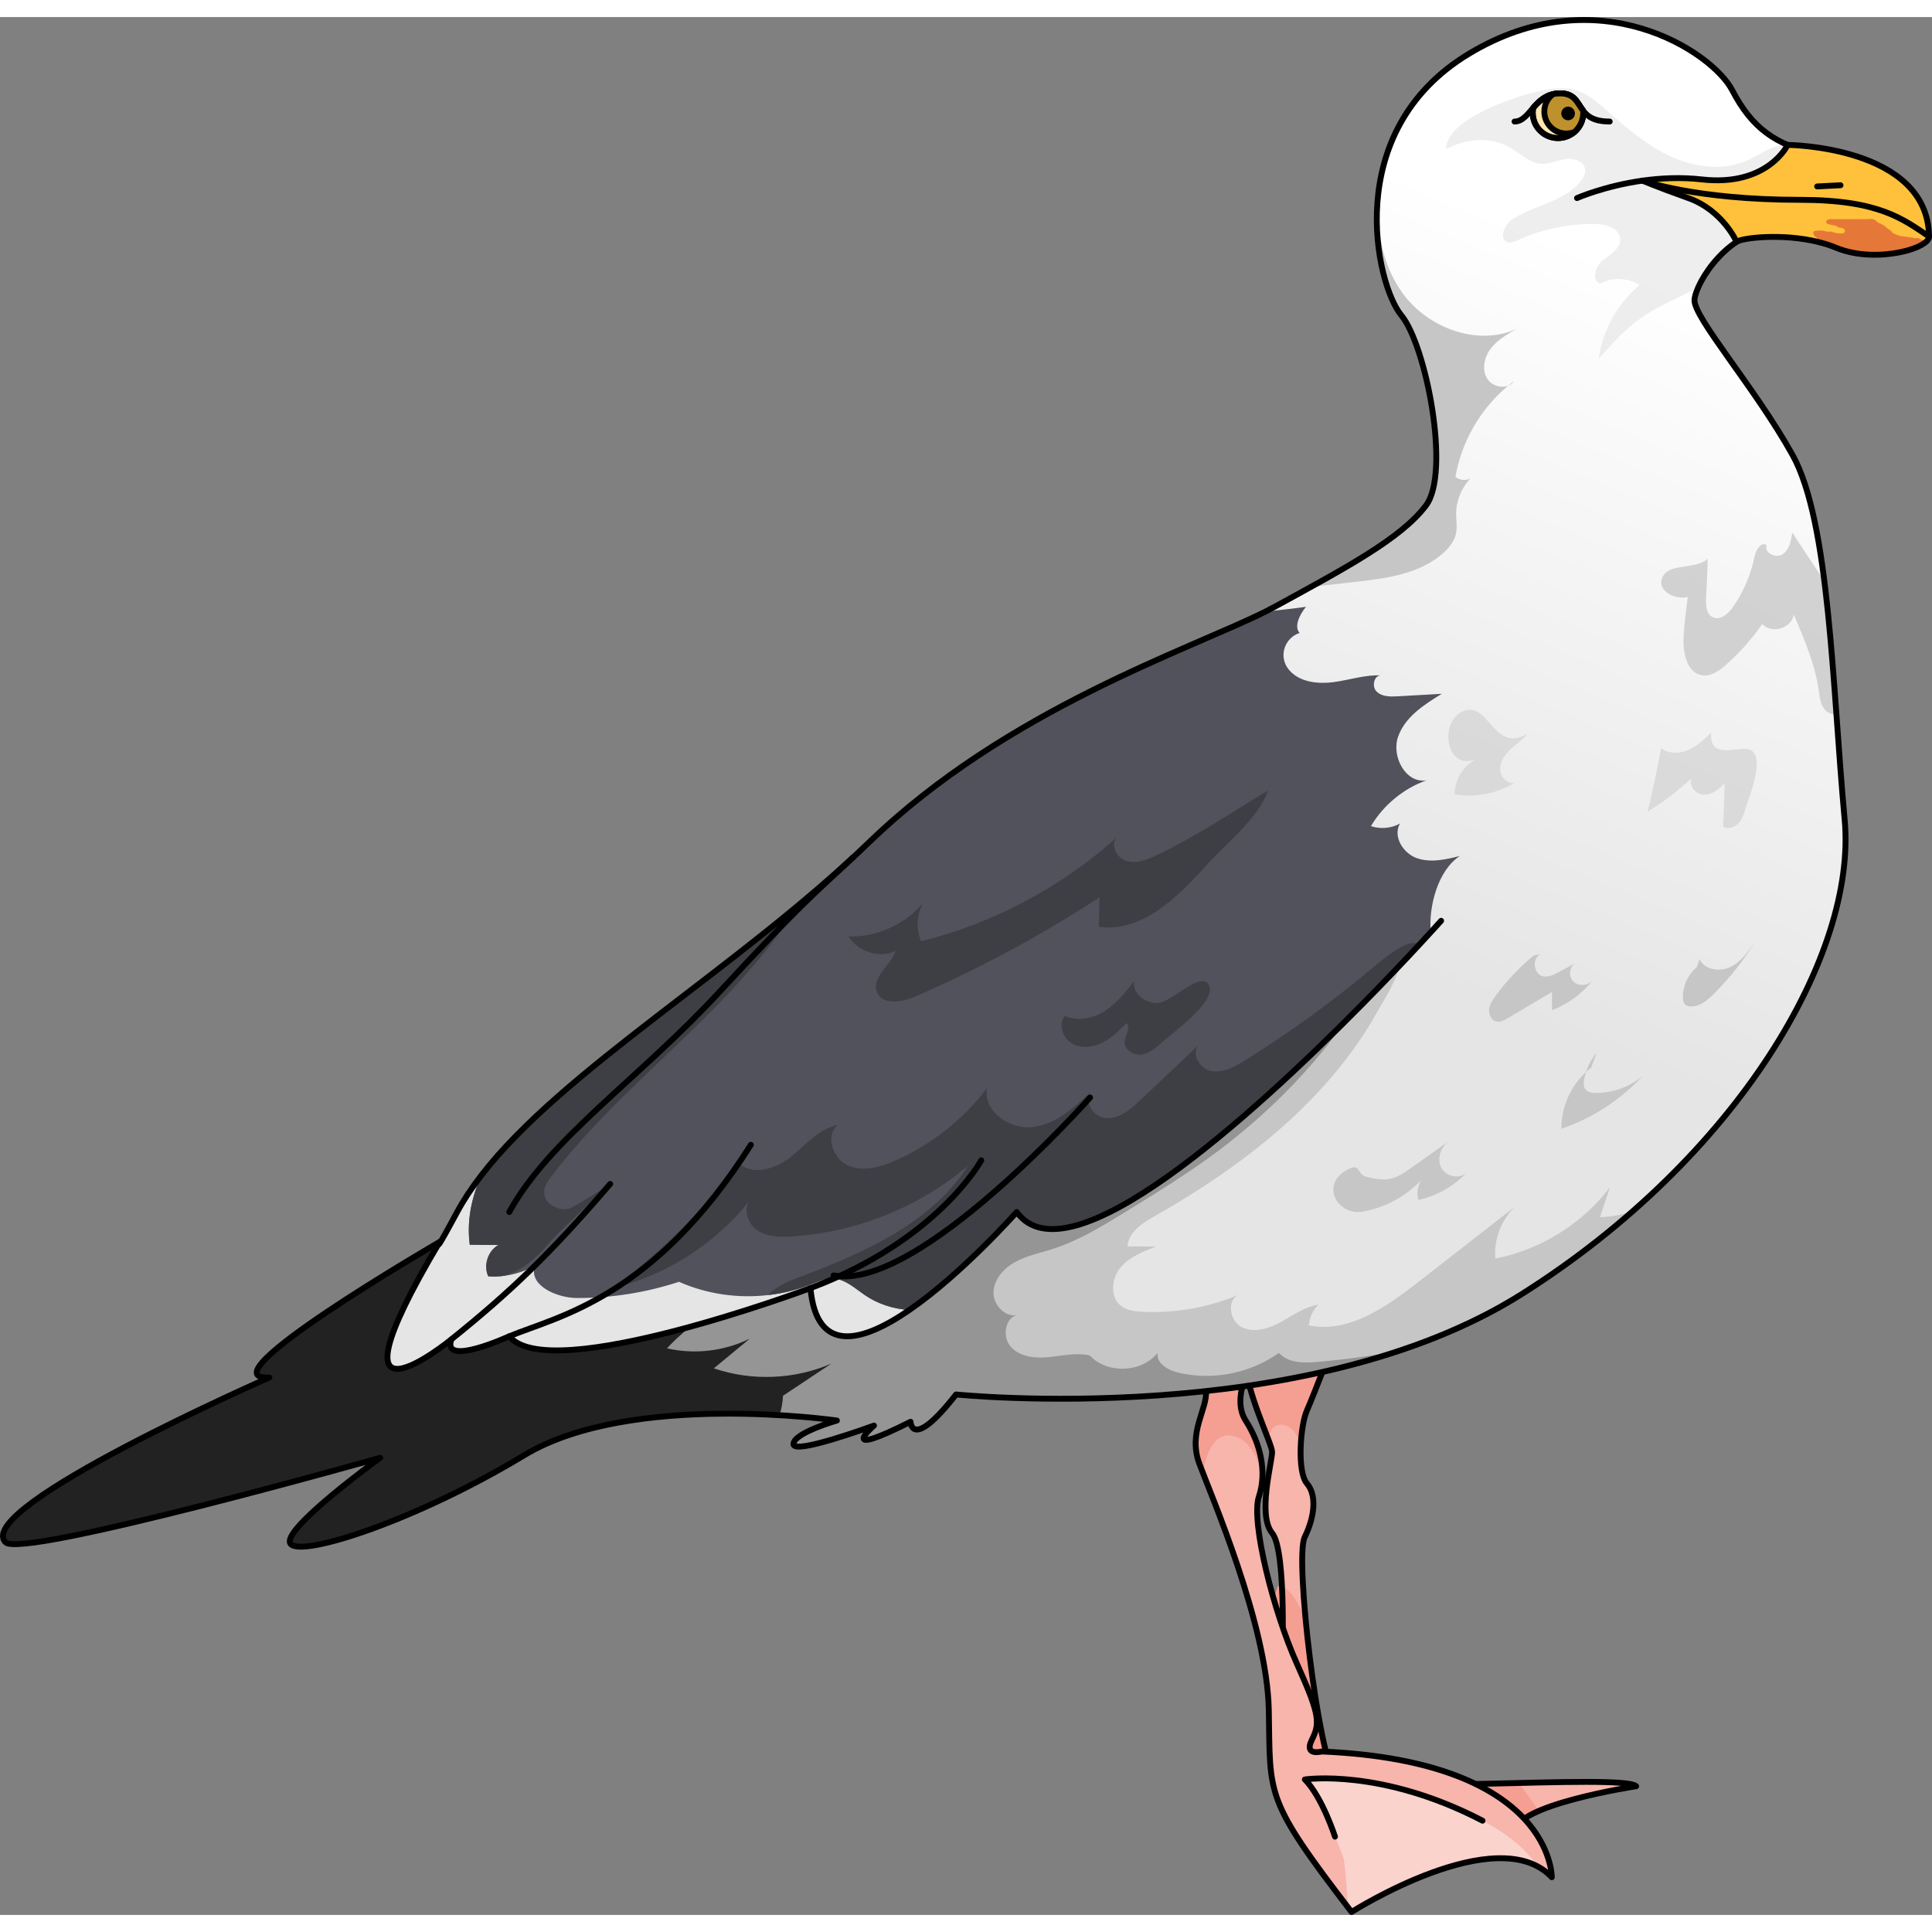
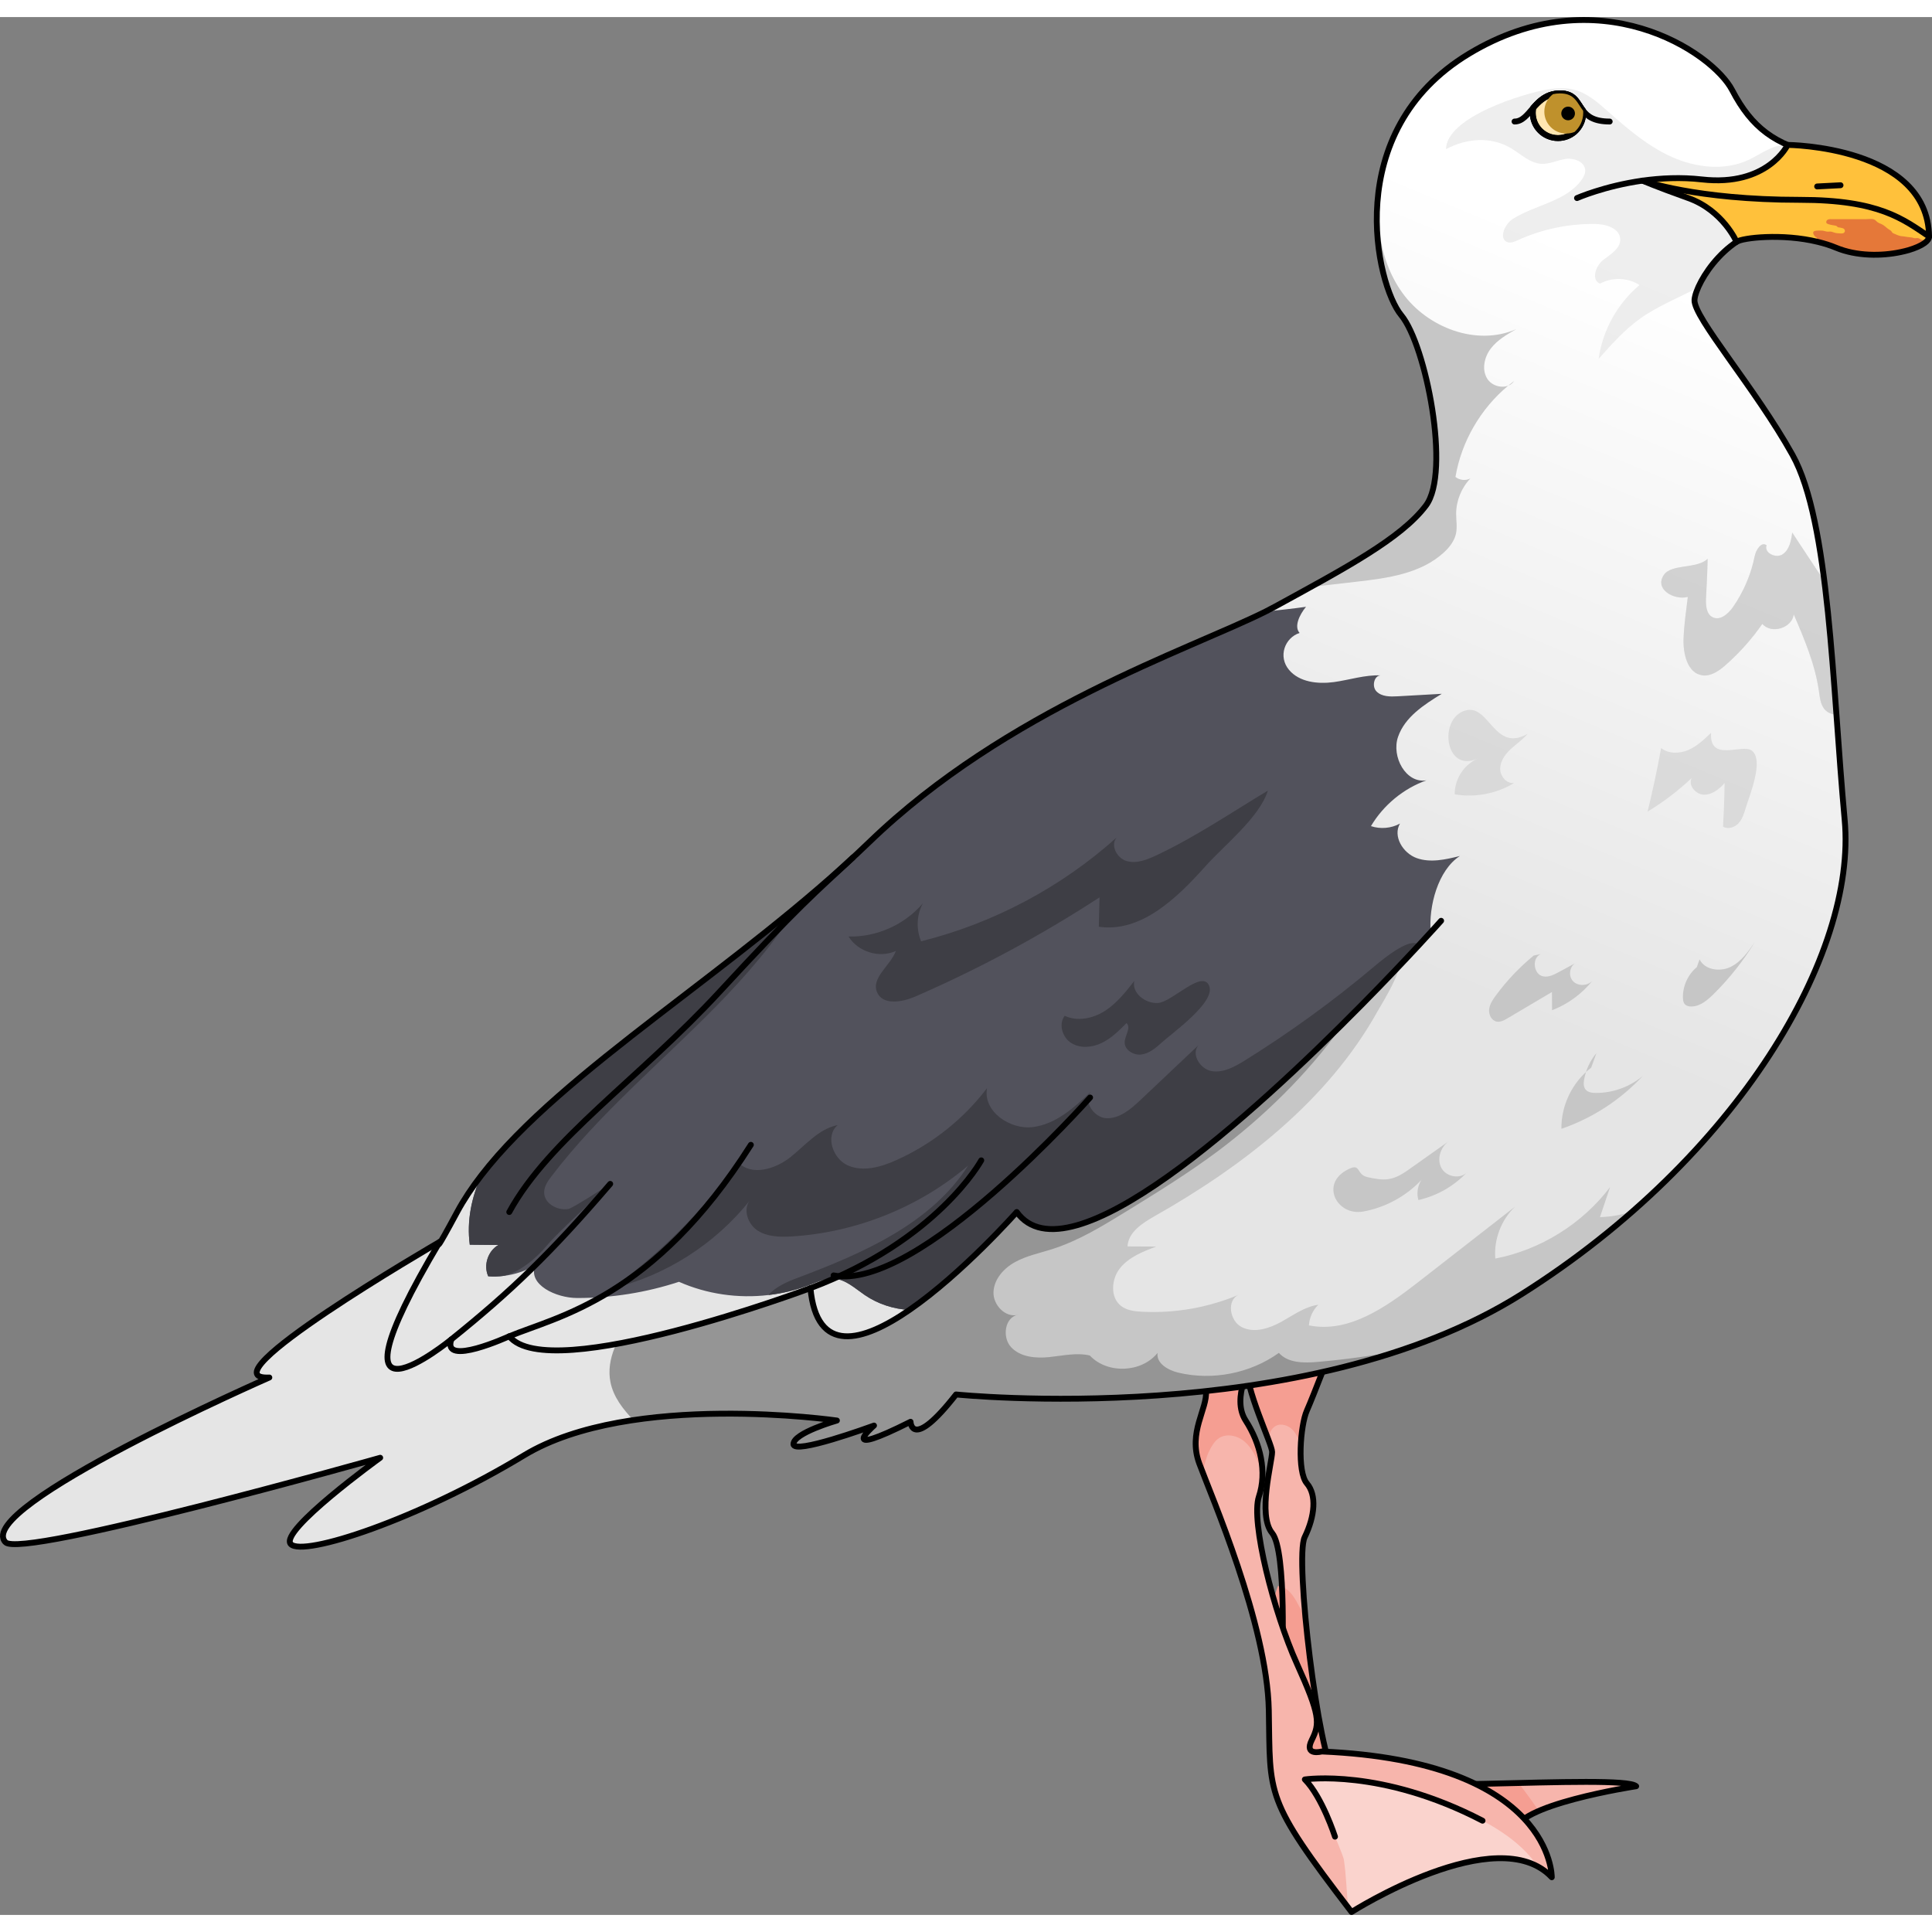
<svg xmlns="http://www.w3.org/2000/svg" version="1.1" id="Camada_1" width="800px" height="800px" viewBox="0 0 329.167 323.351" enable-background="new 0 0 329.167 323.351" xml:space="preserve">
  <rect x="0" y="0" width="329.167" height="323.351" fill="#808080" stroke="none" />
  <g>
    <g>
      <path fill="#F7B5AC" d="M278.765,301.424c0,0-10.608,1.621-16.599,4.217c-0.963,0.411-1.809,0.858-2.467,1.327    c-1.046,0.728-1.633,1.515-1.515,2.349l-11.818-1.985l-23.424-3.935l-0.071-0.352l-4.44-22.202c0,0,0.129-2.796,0.141-6.426    c0-2.162-0.024-4.617-0.141-6.966c-0.2-4.147-0.681-7.953-1.692-9.163c-2.537-3.054,0-12.123,0-13.815    c0-0.317-0.247-1.046-0.611-2.032c-1.057-2.819-3.148-7.765-3.7-11.348c-0.059-0.423-0.106-0.822-0.118-1.198    c-0.012-0.247-0.012-0.482,0-0.705c0.047-1.046,0.364-1.833,1.045-2.197c3.665-1.974,14.097-1.692,14.097-1.692    s-3.665,9.586-4.793,12.123c-0.54,1.198-0.952,3.618-1.045,6.038c-0.106,2.667,0.153,5.333,1.045,6.367    c1.692,1.973,1.374,5.568-0.376,9.163c-0.646,1.339-0.493,6.837,0.106,13.404c0.728,8.023,2.126,17.644,3.524,23.142    c0.517,2.103,1.045,3.606,1.539,4.194c1.339,1.609,12.44,1.562,23.976,1.316c2.444-0.059,4.91-0.117,7.295-0.176    C268.885,300.625,277.801,300.461,278.765,301.424z" />
      <path fill="#F59E92" d="M227.452,225.302c0,0-3.665,9.586-4.793,12.123c-0.54,1.198-0.952,3.618-1.045,6.038    c-0.317-0.987-0.658-1.985-1.363-2.737c-0.728-0.775-1.95-1.198-2.89-0.693c-0.846,0.458-1.116,1.374-1.234,2.408    c-1.057-2.819-3.148-7.765-3.7-11.348c-0.059-0.423-0.106-0.822-0.118-1.198c-0.012-0.247-0.012-0.482,0-0.705    c0.047-1.046,0.364-1.833,1.045-2.197C217.021,225.02,227.452,225.302,227.452,225.302z" />
      <path fill="#F59E92" d="M262.166,305.641c-0.963,0.411-1.809,0.858-2.467,1.327c-1.046,0.728-1.633,1.515-1.515,2.349    l-11.818-1.985c-1.104-0.564-2.197-1.163-3.278-1.786c-4.628-2.655-9.832-5.874-14.919-4.253c-1.774,0.564-3.559,1.703-5.298,1.75    c-0.493,0.012-0.987-0.059-1.48-0.259c-2.807-1.139-2.62-5.075-2.49-8.105c0.329-8.399-3.654-17.081-1.856-25.069    c0.165-0.775,0.388-1.539,0.681-2.291c0.247,0.012,0.482,0.059,0.705,0.129c1.398,0.47,2.291,2.114,3.007,3.501    c0.258,0.493,0.576,0.998,0.952,1.445c0.728,8.023,2.126,17.644,3.524,23.142c11.7,0.576,19.853,2.749,25.515,5.509    c2.444-0.059,4.91-0.117,7.295-0.176C259.922,302.434,261.085,304.009,262.166,305.641z" />
      <path fill="none" stroke="#000000" stroke-linecap="round" stroke-linejoin="round" stroke-miterlimit="10" d="M227.453,225.302    c0,0-3.665,9.586-4.793,12.123s-1.692,10.432,0,12.405s1.377,5.568-0.375,9.165c-1.752,3.597,2.349,37.354,5.168,40.737    s49.057-0.564,51.312,1.692c0,0-21.214,3.225-20.581,7.894l-35.242-5.921l-4.511-22.555c0,0,0.84-19.501-1.692-22.555    c-2.532-3.053,0-12.123,0-13.815c0-1.374-4.653-10.752-4.432-15.279c0.051-1.045,0.362-1.831,1.049-2.201    C217.021,225.02,227.453,225.302,227.453,225.302z" />
      <path fill="#F7B5AC" d="M264.386,316.931c-0.705-0.752-1.504-1.351-2.373-1.821c-10.561-5.733-31.741,7.741-31.741,7.741    c-0.188-0.247-0.376-0.493-0.564-0.728c-14.355-18.737-13.251-19.195-13.533-33.668c-0.258-13.568-8.493-33.421-11.277-40.54    c-0.223-0.576-0.411-1.069-0.564-1.468c-1.973-5.357,1.41-9.304,1.139-12.346l6.837-4.205l1.045-0.646    c0,0-0.446,0.728-0.928,1.844c-0.881,2.068-1.844,5.462-0.2,8.023c1.48,2.302,2.479,4.899,2.784,7.495    c0.2,1.856,0.059,3.712-0.529,5.474c-0.916,2.737,0.423,10.232,2.561,17.527c0.47,1.633,0.987,3.254,1.527,4.805    c0.763,2.232,1.586,4.335,2.396,6.144c3.947,8.74,3.947,10.15,2.537,12.969s1.692,1.973,1.692,1.973    c0.235,0.012,0.482,0.024,0.717,0.035c11.7,0.576,19.853,2.749,25.515,5.509c3.724,1.821,6.379,3.888,8.27,5.921    c1.433,1.539,2.431,3.054,3.125,4.417C264.421,314.558,264.386,316.931,264.386,316.931z" />
      <path fill="#FAD3CD" d="M262.013,315.11c-10.561-5.733-31.741,7.741-31.741,7.741c-0.188-0.247-0.376-0.493-0.564-0.728    c-0.294-2.713-0.341-5.521-0.74-8.164c-0.188-1.269-5.666-13.691-6.652-13.691c7.765-0.705,18.787,1.849,25.941,4.951    C253.496,307.486,258.912,310.505,262.013,315.11z" />
      <path fill="#F59E92" d="M215.012,246.612c-0.106,0.094-0.235,0.164-0.376,0.235c-0.634-1.48-1.304-3.007-2.514-4.076    c-1.198-1.069-3.09-1.539-4.429-0.658c-0.763,0.493-1.222,1.316-1.633,2.115c-0.493,0.928-0.811,2.279-1.163,3.689    c-0.223-0.576-0.411-1.069-0.564-1.468c-1.973-5.357,1.41-9.304,1.139-12.346l6.837-4.205c0.012,0.376,0.059,0.775,0.118,1.198    c-0.881,2.068-1.844,5.462-0.2,8.023C213.708,241.419,214.707,244.015,215.012,246.612z" />
      <path fill="none" stroke="#000000" stroke-linecap="round" stroke-linejoin="round" stroke-miterlimit="10" d="M213.356,229.249    c0,0-3.665,5.921-1.128,9.868c2.537,3.947,3.665,8.74,2.255,12.969s2.537,19.735,6.484,28.475    c3.947,8.74,3.947,10.15,2.537,12.969s1.692,1.974,1.692,1.974c39.471,1.692,39.189,21.427,39.189,21.427    c-9.304-9.868-34.114,5.921-34.114,5.921c-14.942-19.453-13.815-19.735-14.097-34.396c-0.282-14.661-9.868-36.651-11.841-42.008    c-1.974-5.357,1.41-9.304,1.134-12.345L213.356,229.249" />
      <linearGradient id="SVGID_1_" gradientUnits="userSpaceOnUse" x1="171.923" y1="154.451" x2="232.821" y2="300.493" gradientTransform="matrix(1 0 0 -1 0 324)">
        <stop offset="0.207" style="stop-color:#E5E5E5" />
        <stop offset="1" style="stop-color:#FFFFFF" />
      </linearGradient>
      <path fill="url(#SVGID_1_)" d="M278.177,203.452c-5.686,5.004-11.994,9.75-18.866,14.097c-6.426,4.065-13.556,7.225-20.934,9.68    c-34.866,11.63-75.488,7.448-75.488,7.448c-7.612,9.727-7.753,4.652-7.753,4.652c-12.617,6.344-6.626,0.998-6.226,0.646    c-0.693,0.247-13.721,5.016-13.721,3.16c0-1.903,7.401-4.018,7.401-4.018s-3.9-0.564-9.774-0.916    c-4.722-0.27-10.714-0.411-16.975,0c-2.608,0.176-5.275,0.447-7.918,0.846c-6.79,0.998-13.404,2.843-18.619,5.991    c-18.185,10.995-37.638,17.339-39.753,15.142c-2.114-2.197,15.225-14.719,15.225-14.719s-61.32,17.338-63.857,14.378    c-5.498-5.921,44.968-28.052,44.968-28.052c-11.712,0.552,28.193-22.625,29.027-23.107c-0.012,0.024-0.024,0.047-0.035,0.07    c-0.153,0.376-0.587,1.527,3.007-5.157c1.128-2.091,2.514-4.17,4.112-6.238c2.126-2.76,4.64-5.509,7.448-8.246    c12.452-12.229,30.696-24.505,47.048-38.179c4.018-3.36,7.918-6.802,11.595-10.349c23.447-22.637,54.507-32.787,67.535-39.295    c0.599-0.305,1.163-0.599,1.68-0.881c2.091-1.14,4.112-2.244,6.038-3.313c9.022-4.981,16.141-9.245,19.618-13.885    c4.229-5.639,0-27.348-4.229-32.422c-1.304-1.562-2.807-5.157-3.595-9.774c-1.21-6.978-0.799-16.282,4.347-24.399    c0.352-0.564,0.728-1.116,1.128-1.668c2.349-3.219,5.509-6.191,9.68-8.705c21.991-13.251,41.444-0.282,44.827,6.203    c1.551,2.972,3.219,5.169,5.275,6.825c1.257,1.034,2.655,1.868,4.264,2.549c0.094,0.047,0.188,0.094,0.294,0.118    c1.433,0.611,3.031,1.092,4.828,1.504c0,0,1.339,12.898-6.907,12.687c-1.468-0.035-2.855,0.223-4.147,0.705    c-4.664,1.715-8.059,6.203-9.398,9.245c-0.376,0.846-0.587,1.574-0.623,2.103c-0.141,1.903,4.182,7.554,8.963,14.39    c2.667,3.794,5.474,7.965,7.742,12.041c2.667,4.793,4.288,12.511,5.427,21.533c0.881,7.025,1.48,14.849,2.056,22.708    c0.435,6.061,0.869,12.158,1.398,17.926C316.003,155.347,302.905,181.743,278.177,203.452z" />
      <path opacity="0.5" fill="#C6C6C6" enable-background="new    " d="M312.89,118.849c-0.858-0.035-1.68-0.388-2.173-1.104    c-0.564-0.822-0.67-1.868-0.81-2.866c-0.646-4.57-2.479-8.881-4.299-13.122c-0.27,2.349-3.818,3.43-5.345,1.633    c-1.797,2.573-3.9,4.934-6.261,7.013c-1.116,0.975-2.49,1.95-3.959,1.75c-2.549-0.364-3.289-3.665-3.207-6.226    c0.082-2.396,0.447-4.769,0.728-7.131c-2.338,0.599-5.756-1.304-4.076-3.759c1.304-1.915,5.674-0.975,7.448-2.737    c-0.035,2.232-0.164,4.464-0.27,6.696c-0.059,1.222,0.035,2.725,1.14,3.266c1.257,0.623,2.643-0.576,3.454-1.739    c1.809-2.596,3.078-5.568,3.7-8.669c0.211-1.093,1.151-2.549,2.02-1.856c-0.47,1.304,1.598,2.302,2.749,1.527    s1.445-2.314,1.621-3.689c1.833,2.772,3.654,5.533,5.486,8.305C311.716,103.166,312.315,110.99,312.89,118.849z" />
      <path opacity="0.5" fill="#C6C6C6" enable-background="new    " d="M312.89,118.849c-0.858-0.035-1.68-0.388-2.173-1.104    c-0.564-0.822-0.67-1.868-0.81-2.866c-0.646-4.57-2.479-8.881-4.299-13.122c-0.27,2.349-3.818,3.43-5.345,1.633    c-1.797,2.573-3.9,4.934-6.261,7.013c-1.116,0.975-2.49,1.95-3.959,1.75c-2.549-0.364-3.289-3.665-3.207-6.226    c0.082-2.396,0.447-4.769,0.728-7.131c-2.338,0.599-5.756-1.304-4.076-3.759c1.304-1.915,5.674-0.975,7.448-2.737    c-0.035,2.232-0.164,4.464-0.27,6.696c-0.059,1.222,0.035,2.725,1.14,3.266c1.257,0.623,2.643-0.576,3.454-1.739    c1.809-2.596,3.078-5.568,3.7-8.669c0.211-1.093,1.151-2.549,2.02-1.856c-0.47,1.304,1.598,2.302,2.749,1.527    s1.445-2.314,1.621-3.689c1.833,2.772,3.654,5.533,5.486,8.305C311.716,103.166,312.315,110.99,312.89,118.849z" />
      <path fill="#C6C6C6" d="M256.962,62.802c-4.699,3.9-7.965,9.515-8.987,15.542c0.693,0.576,1.75,0.693,2.549,0.259    c-1.539,1.609-2.432,3.818-2.432,6.038c0,1.128,0.211,2.256-0.024,3.36c-0.27,1.245-1.092,2.314-2.032,3.183    c-3.912,3.63-9.597,4.417-14.907,5.016c-2.596,0.305-5.192,0.599-7.789,0.893c9.022-4.981,16.141-9.245,19.618-13.885    c4.229-5.639,0-27.348-4.229-32.422c-1.304-1.562-2.807-5.157-3.595-9.774c-1.21-6.978-0.799-16.282,4.347-24.399    c-1.551,2.972-2.843,6.073-3.677,9.327c-1.797,7.107-1.151,15.13,3.148,21.074c4.288,5.944,12.664,9.104,19.383,6.156    c-1.586,0.905-3.219,1.844-4.335,3.301c-1.116,1.457-1.574,3.559-0.623,5.122C254.095,62.767,255.752,63.272,256.962,62.802z" />
      <path opacity="0.3" fill="#C6C6C6" enable-background="new    " d="M304.984,21.863c-0.011,0.024-0.023,0.047-0.035,0.071    c-1.48,3.606-2.96,7.224-4.44,10.831c-0.552,1.363-1.128,2.737-1.786,4.065c-4.664,1.715-8.059,6.203-9.398,9.245    c-3.325,1.75-6.931,3.172-9.973,5.357c-2.643,1.915-4.828,4.37-6.99,6.813c0.681-4.863,3.219-9.445,6.978-12.593    c-1.985-1.281-4.664-1.374-6.731-0.235c-1.527-0.576-0.787-2.96,0.482-3.982c1.281-1.01,3.043-2.009,2.96-3.63    c-0.106-1.868-2.502-2.549-4.358-2.561c-4.511-0.035-9.022,0.916-13.133,2.784c-0.505,0.235-1.057,0.482-1.598,0.352    c-1.692-0.4-0.693-3.054,0.776-3.982c3.829-2.42,8.998-2.96,11.688-6.602c0.364-0.493,0.681-1.069,0.658-1.692    c-0.059-1.433-1.868-2.126-3.289-1.938c-1.421,0.2-2.772,0.916-4.206,0.834c-1.927-0.117-3.442-1.633-5.098-2.631    c-3.477-2.091-7.659-1.715-11.125,0.141c0.071-5.486,13.227-9.515,17.351-10.185c1.48-0.235,3.019-0.329,4.464,0.047    c2.255,0.576,4.064,2.185,5.803,3.724c3.36,2.984,6.825,5.944,10.925,7.765c4.1,1.821,8.987,2.361,13.04,0.458    c2.185-1.034,4.346-2.784,6.708-2.502C304.761,21.828,304.879,21.84,304.984,21.863z" />
      <path fill="#C6C6C6" d="M278.177,203.452c-5.686,5.004-11.994,9.75-18.866,14.097c-36.792,23.26-96.422,17.127-96.422,17.127    c-7.612,9.727-7.753,4.652-7.753,4.652c-12.617,6.344-6.626,0.998-6.226,0.646c-0.693,0.247-13.721,5.016-13.721,3.16    c0-1.903,7.401-4.018,7.401-4.018s-3.9-0.564-9.774-0.916c-4.722-0.27-10.714-0.411-16.975,0c-1.351-2.69-1.069-6.226-2.761-8.81    c-0.646-0.987-1.574-1.832-1.891-2.96c-0.799-2.749,2.208-4.981,4.757-6.273c17.82-8.987,35.677-17.985,54.319-25.08    c11.548-4.382,23.471-8.07,34.044-14.461c8.223-4.969,15.377-11.442,23.271-16.881c1.692-1.151,8.129-6.743,10.49-4.687    c2.068,1.786-2.349,8.517-3.442,10.478c-8.505,15.213-23.013,26.337-37.932,34.784c-2.091,1.186-4.475,2.737-4.593,5.145    c1.633,0.012,3.254,0.024,4.887,0.024c-2.255,0.846-4.628,1.774-6.144,3.653c-1.515,1.868-1.739,5.004,0.165,6.473    c0.998,0.764,2.326,0.916,3.571,0.975c5.627,0.294,11.313-0.716,16.493-2.902c-2.15,0.905-1.574,4.523,0.529,5.545    c2.103,1.034,4.628,0.212,6.684-0.916c2.044-1.128,4.006-2.596,6.32-2.913c-0.94,0.916-1.527,2.197-1.597,3.512    c6.731,1.375,13.122-3.101,18.549-7.319c5.533-4.311,11.066-8.622,16.599-12.934c-2.385,2.244-3.665,5.603-3.395,8.869    c7.706-1.492,14.813-5.921,19.548-12.17c-0.564,1.703-1.139,3.407-1.715,5.11C274.488,204.415,276.38,204.063,278.177,203.452z" />
      <path fill="#959595" d="M238.377,227.229c-34.866,11.63-75.488,7.448-75.488,7.448c-7.612,9.727-7.753,4.652-7.753,4.652    c-12.617,6.344-6.626,0.998-6.226,0.646c-0.693,0.247-13.721,5.016-13.721,3.16c0-1.903,7.401-4.018,7.401-4.018    s-3.9-0.564-9.774-0.916c-4.722-0.27-10.714-0.411-16.975,0c-2.608,0.176-5.275,0.447-7.918,0.846    c-1.785-1.868-3.407-3.947-3.912-6.449c-0.81-4.006,1.398-8,3.97-11.172c10.385-12.816,26.995-18.467,42.69-23.518    c7.377-2.373,15.037-4.781,22.731-3.818c2.725,0.352,5.439,1.116,8.176,0.846c3.43-0.341,6.473-2.267,9.327-4.182    c7.577-5.087,14.942-10.502,22.05-16.235c3.36-2.714,8.317-7.906,12.722-8.752c5.979-1.139,5.286,2.984,2.655,6.567    c-5.827,7.965-13.016,15.025-20.898,20.934c-4.969,3.701-10.244,6.966-15.518,10.208c-4.053,2.49-8.153,5.016-12.687,6.449    c-2.103,0.67-4.311,1.116-6.25,2.173c-1.95,1.057-3.63,2.937-3.712,5.145c-0.082,2.208,2.068,4.44,4.194,3.853    c-2.279,0.388-2.772,3.865-1.175,5.545c1.586,1.68,4.182,1.903,6.485,1.668c2.302-0.235,4.652-0.799,6.908-0.27    c2.984,3.183,8.81,2.96,11.547-0.446c-0.27,1.762,1.762,2.937,3.501,3.36c5.839,1.398,12.276,0.141,17.163-3.36    c1.551,1.75,4.264,1.739,6.602,1.539C229.156,228.72,233.784,228.086,238.377,227.229z" />
-       <path fill="#222222" d="M141.651,229.414c-2.749,1.833-5.498,3.665-8.247,5.486c-0.047,1.139-0.258,2.232-0.587,3.301    c-11.747-0.681-31.389-0.493-43.512,6.837c-18.185,10.995-37.638,17.339-39.753,15.142c-2.114-2.197,15.225-14.719,15.225-14.719    S3.456,262.799,0.919,259.839c-5.498-5.921,44.968-28.052,44.968-28.052c-11.712,0.552,28.193-22.625,29.027-23.107    c-0.082,0.188-0.94,2.185,2.972-5.087c1.128-2.091,2.514-4.17,4.112-6.238c2.126-2.76,4.64-5.509,7.448-8.246    c2.502,0.329,4.992,0.752,7.448,1.175c10.314,1.774,22.766,3.724,30.989,10.819c10.925,9.421-7.753,18.443-14.238,25.715    c4.711,1.081,9.774,0.482,14.108-1.656c-2.044,1.692-4.088,3.383-6.132,5.063C128.083,232.433,135.378,232.139,141.651,229.414z" />
      <path fill="#E5E5E5" d="M245.532,153.973c0,0-5.521,6.203-13.568,14.355c-0.012,0.012-0.024,0.024-0.047,0.047    c-18.396,18.643-49.938,47.377-58.689,35.218c0,0-9.257,10.467-18.278,16.681c-7.988,5.51-15.812,7.671-16.869-3.712    c0,0-44.546,16.693-51.312,8.2c0,0-11.559,5.31-9.868,0.529c0,0-23.083,18.866-2.02-16.54c-0.153,0.376-0.587,1.527,3.007-5.157    c1.128-2.091,2.514-4.17,4.112-6.238c2.126-2.76,4.64-5.509,7.448-8.246c12.452-12.229,30.696-24.505,47.048-38.179    L245.532,153.973z" />
      <g>
        <path fill="#52525C" d="M243.758,155.935c-0.634,0.799-1.292,1.551-1.962,2.267c-3.23,3.489-6.755,6.261-9.833,10.126     c-0.012,0.012-0.024,0.024-0.047,0.047c-18.396,18.643-49.938,47.377-58.689,35.218c0,0-9.257,10.467-18.278,16.681     c-2.714-0.141-5.38-1.01-7.612-2.537c-1.668-1.139-3.266-2.667-5.275-2.796c-1.398-0.082-2.714,0.529-4.017,1.034     c-2.291,0.893-4.687,1.48-7.131,1.762c-5.157,0.611-10.478-0.153-15.236-2.256c-5.58,1.833-11.465,2.772-17.339,2.761     c-3.594,0-8.493-2.279-7.131-5.592c-1.633,0.975-3.477,1.598-5.38,1.821c0,0,0,0-0.012,0c-0.869,0.118-1.75,0.141-2.631,0.071     c-0.858-1.868-0.059-4.323,1.727-5.333c-1.621-0.012-3.254-0.024-4.875-0.047c-0.54-4.1,0.305-8.047,1.962-11.806     c11.489-14.872,34.032-29.391,53.92-45.955c4.217-3.501,8.317-7.107,12.17-10.819c23.447-22.637,54.507-32.787,67.535-39.295     c2.267-0.247,4.57-0.482,6.884-0.811c-1.139,1.398-2.056,3.372-1.092,4.452c-2.537,0.834-3.7,4.029-1.797,6.297     c1.774,2.103,4.899,2.443,7.636,2.079c2.655-0.364,5.286-1.257,7.953-1.139c-1.104,0.035-1.527,1.891-0.681,2.737     c0.893,0.905,2.326,0.893,3.595,0.822c2.502-0.141,5.016-0.282,7.518-0.423c-3.031,1.856-6.285,3.959-7.448,7.33     c-1.163,3.36,1.327,8,4.84,7.412c-3.924,1.398-7.331,4.217-9.457,7.8c1.609,0.54,3.454,0.388,4.946-0.435     c-1.257,2.15,0.505,5.051,2.854,5.885c2.338,0.834,4.934,0.247,7.354-0.364C244.991,145.35,243.382,151.506,243.758,155.935z" />
      </g>
      <path fill="#3E3E45" d="M135.918,151.4c-3.876,6.249-8.81,11.947-13.967,17.21c-9.398,9.574-19.864,18.22-27.994,28.898    c-0.611,0.799-1.234,1.68-1.245,2.69c-0.047,1.915,2.232,3.195,4.112,2.878c0.787-0.141,6.461-3.853,7.142-4.276    c-2.115,2.079-8.752,8.07-10.667,10.361c-1.985,2.361-4.581,4.57-7.471,5.31c0,0,0,0-0.012,0c-0.869,0.118-1.75,0.141-2.631,0.071    c-0.858-1.868-0.059-4.323,1.727-5.333c-1.621-0.012-3.254-0.024-4.875-0.047c-0.54-4.1,0.305-8.047,1.962-11.806    C93.487,182.483,116.03,167.964,135.918,151.4z" />
      <path fill="none" stroke="#000000" stroke-linecap="round" stroke-linejoin="round" stroke-miterlimit="10" d="M259.311,217.549    c-36.792,23.26-96.422,17.127-96.422,17.127c-7.612,9.727-7.753,4.652-7.753,4.652c-12.617,6.344-6.626,0.998-6.226,0.646    c-0.693,0.247-13.721,5.016-13.721,3.16c0-1.903,7.401-4.018,7.401-4.018s-35.101-5.075-53.286,5.921    s-37.638,17.339-39.753,15.142c-2.114-2.197,15.225-14.719,15.225-14.719s-61.32,17.339-63.857,14.379    c-5.498-5.921,44.968-28.052,44.968-28.052c-11.712,0.552,28.193-22.625,29.027-23.107c-0.082,0.188-0.94,2.185,2.972-5.087    c1.128-2.091,2.514-4.17,4.112-6.238c13.921-18.032,44.087-35.535,66.09-56.774c23.447-22.637,54.507-32.787,67.535-39.295    c0.599-0.305,1.163-0.599,1.68-0.881c11.841-6.485,21.427-11.559,25.656-17.198s0-27.348-4.229-32.422    S228.298,19.49,250.289,6.239s41.444-0.282,44.827,6.203s7.33,9.304,14.661,10.995c0,0,1.339,12.898-6.907,12.687    c-8.247-0.211-13.956,9.092-14.167,12.053c-0.211,2.96,10.361,15.013,16.705,26.431s6.766,39.33,8.881,62.166    C316.403,159.611,296.104,194.289,259.311,217.549z" />
      <path fill="none" stroke="#000000" stroke-linecap="round" stroke-linejoin="round" stroke-miterlimit="10" d="M268.685,30.838    c0,0,4.664-2.056,11.172-2.972" />
      <path fill="#FFC13B" d="M309.742,38.309c-6.05-1.492-12.898-0.717-13.874-0.012c0,0-2.302-5.345-8.223-7.46    s-7.788-2.972-7.788-2.972c3.054-0.423,6.531-0.611,10.114-0.2c11.207,1.269,14.602-5.885,14.602-5.885    s23.882,0.176,24.094,15.612c0,0.376-0.282,0.764-0.799,1.128c-0.611,0.435-1.539,0.846-2.678,1.186    c-0.423,0.117-0.869,0.235-1.339,0.329c-3.23,0.693-7.53,0.728-11.042-0.74C311.833,38.885,310.799,38.568,309.742,38.309" />
      <path opacity="0.5" fill="#CD3038" enable-background="new    " d="M327.868,38.521c-0.012,0.188-0.035,0.376-0.071,0.435    c-0.118,0.211-0.494,0.305-0.705,0.376c-0.493,0.141-0.975,0.247-1.48,0.305c-0.141,0.023-0.282,0.035-0.423,0.07    c-0.447,0.082-0.893,0.2-1.339,0.329c-3.23,0.693-7.53,0.728-11.042-0.74c-0.975-0.411-2.009-0.728-3.066-0.987    c-0.07-0.188-0.141-0.435-0.247-0.775c-0.2,0.024-0.482-0.435-0.54-0.599c-0.129-0.388,0.141-0.493,0.505-0.54    c0.329-0.035,0.787-0.035,1.116,0c0.27,0.035,0.493,0.141,0.763,0.164c0.247,0.012,0.482-0.035,0.728,0.012    c0.376,0.094,0.622,0.247,1.022,0.258c0.27,0.012,0.634,0.071,0.893,0.012c0.352-0.082,0.47-0.493,0.176-0.764    c-0.094-0.094-0.482-0.176-0.611-0.2c-0.129-0.012-0.27-0.035-0.399-0.059c-0.094-0.082-0.176-0.153-0.27-0.235    c-0.259-0.094-0.587-0.094-0.846-0.164c-0.188-0.047-0.705-0.141-0.822-0.305c-0.141-0.188-0.012-0.447,0.106-0.54    c0.258-0.2,0.693-0.141,0.999-0.141h5.545c0.399,0,0.975-0.094,1.374,0.024c0.317,0.106,0.447,0.341,0.681,0.505    c0.258,0.188,0.599,0.259,0.858,0.423c0.282,0.164,0.552,0.423,0.822,0.634c0.165,0.141,0.411,0.247,0.564,0.376    c0.153,0.141,0.176,0.282,0.341,0.411c0.094,0.071,0.282,0.106,0.388,0.164c0.2,0.094,0.399,0.188,0.599,0.247    c0.341,0.117,0.599,0.129,0.94,0.164c0.4,0.059,0.74,0.129,1.139,0.153c0.259,0.012,0.447,0.129,0.705,0.141    c0.165,0.012,0.364-0.047,0.529-0.012c0.235,0.047,0.352,0.2,0.564,0.27c0.176,0.059,0.305-0.012,0.435,0.141    C327.856,38.145,327.868,38.333,327.868,38.521z" />
      <path fill="none" stroke="#000000" stroke-linecap="round" stroke-linejoin="round" stroke-miterlimit="10" d="M309.742,38.309    c-6.05-1.492-12.898-0.717-13.874-0.012c0,0-2.302-5.345-8.223-7.46s-7.788-2.972-7.788-2.972c3.054-0.423,6.531-0.611,10.114-0.2    c11.207,1.269,14.602-5.885,14.602-5.885s23.882,0.176,24.094,15.612c0,0.376-0.282,0.764-0.799,1.128    c-0.611,0.435-1.539,0.846-2.678,1.186c-0.423,0.117-0.869,0.235-1.339,0.329c-3.23,0.693-7.53,0.728-11.042-0.74    C311.833,38.885,310.799,38.568,309.742,38.309" />
      <line fill="none" stroke="#000000" stroke-linecap="round" stroke-linejoin="round" stroke-miterlimit="10" x1="309.6" y1="28.858" x2="313.583" y2="28.653" />
      <path fill="none" stroke="#000000" stroke-linecap="round" stroke-linejoin="round" stroke-miterlimit="10" d="M258.042,17.799    c1.316,0,2.15-1.151,3.184-2.326c1.069-1.222,2.338-2.467,4.57-2.467c2.514,0,2.878,1.586,3.924,2.937    c0.764,0.999,1.903,1.856,4.534,1.856" />
      <path fill="#FFE6B1" stroke="#000000" stroke-linecap="round" stroke-linejoin="round" stroke-miterlimit="10" d="M269.742,16.319    c0,1.292-0.575,2.455-1.48,3.254c-0.764,0.646-1.739,1.045-2.82,1.045c-2.373,0-4.299-1.926-4.299-4.299    c0-0.294,0.023-0.576,0.082-0.846c0.858-0.987,1.856-1.985,3.372-2.338c0.364-0.082,0.763-0.129,1.198-0.129    c2.514,0,2.878,1.586,3.924,2.937C269.742,16.06,269.742,16.189,269.742,16.319z" />
      <path fill="none" stroke="#000000" stroke-linecap="round" stroke-linejoin="round" stroke-miterlimit="10" d="M269.742,16.319    c0,1.292-0.575,2.455-1.48,3.254c-0.764,0.646-1.739,1.045-2.82,1.045c-2.373,0-4.299-1.926-4.299-4.299    c0-0.294,0.023-0.576,0.082-0.846c0.858-0.987,1.856-1.985,3.372-2.338c0.364-0.082,0.763-0.129,1.198-0.129    c2.514,0,2.878,1.586,3.924,2.937C269.742,16.06,269.742,16.189,269.742,16.319z" />
      <path fill="#BF912C" d="M269.742,16.319c0,1.292-0.575,2.455-1.48,3.254c-0.435,0.176-0.916,0.27-1.41,0.27    c-2.067,0-3.736-1.668-3.736-3.736c0-1.222,0.576-2.303,1.48-2.972c0.364-0.082,0.763-0.129,1.198-0.129    c2.514,0,2.878,1.586,3.924,2.937C269.742,16.06,269.742,16.189,269.742,16.319z" />
-       <path fill="none" stroke="#000000" stroke-linecap="round" stroke-linejoin="round" stroke-miterlimit="10" d="M269.742,16.319    c0,1.292-0.575,2.455-1.48,3.254c-0.435,0.176-0.916,0.27-1.41,0.27c-2.067,0-3.736-1.668-3.736-3.736    c0-1.222,0.576-2.303,1.48-2.972c0.364-0.082,0.763-0.129,1.198-0.129c2.514,0,2.878,1.586,3.924,2.937    C269.742,16.06,269.742,16.189,269.742,16.319z" />
      <circle cx="267.17" cy="16.424" r="1.163" />
      <path fill="none" stroke="#000000" stroke-linecap="round" stroke-linejoin="round" stroke-miterlimit="10" d="M328.667,37.393    c-4.44-2.96-8.458-6.253-21.991-6.253c-17.805,0-26.819-3.274-26.819-3.274" />
      <path fill="#3E3E45" d="M241.796,158.202c-3.23,3.489-6.755,6.261-9.833,10.126c-0.012,0.012-0.024,0.024-0.047,0.047    c-18.396,18.643-49.938,47.377-58.689,35.218c0,0-9.257,10.467-18.278,16.681c-2.714-0.141-5.38-1.01-7.612-2.537    c-1.668-1.139-3.266-2.667-5.275-2.796c-1.398-0.082-2.714,0.529-4.017,1.034c-2.291,0.893-4.687,1.48-7.131,1.762    c1.198-1.386,3.172-2.256,4.969-2.925c11.054-4.17,22.708-9.186,29.074-19.136c-8.376,7.107-19.089,11.407-30.061,12.076    c-2.009,0.117-4.17,0.082-5.85-1.022c-1.61-1.069-2.455-3.477-1.363-5.016c-5.909,7.389-14.32,12.734-23.518,14.942    c8.282-5.968,15.6-13.274,21.58-21.556c2.232,2.42,6.332,1.21,8.916-0.846c2.573-2.044,4.84-4.852,8.07-5.474    c-2.197,1.809-0.846,5.78,1.774,6.896c2.631,1.116,5.65,0.235,8.247-0.94c6.05-2.714,11.395-6.966,15.413-12.241    c-0.728,3.935,3.912,7.154,7.882,6.614c3.876-0.517,6.99-3.313,9.832-6.026c-1.398,1.515,0.435,4.429,2.608,4.523    c2.267,0.106,4.194-1.562,5.85-3.125c3.289-3.113,6.579-6.226,9.868-9.327c-1.328,1.504,0.247,4.088,2.232,4.429    c1.973,0.341,3.9-0.728,5.615-1.786c7.742-4.816,15.142-10.185,22.108-16.059C238.554,158.025,241.056,157.074,241.796,158.202z" />
      <path fill="none" stroke="#000000" stroke-linecap="round" stroke-linejoin="round" stroke-miterlimit="10" d="M74.926,208.668    C53.781,244.192,76.9,225.29,76.9,225.29c-1.692,4.781,9.868-0.529,9.868-0.529c6.766,8.493,51.312-8.2,51.312-8.2    c1.057,11.383,8.881,9.222,16.869,3.712c9.022-6.214,18.279-16.681,18.279-16.681c8.752,12.158,40.293-16.575,58.689-35.218    c0.023-0.023,0.035-0.035,0.047-0.047c8.047-8.153,13.568-14.355,13.568-14.355" />
      <path fill="none" stroke="#000000" stroke-linecap="round" stroke-linejoin="round" stroke-miterlimit="10" d="M86.768,224.767    c8.176-3.412,24.528-6.403,41.162-32.623" />
      <path fill="none" stroke="#000000" stroke-linecap="round" stroke-linejoin="round" stroke-miterlimit="10" d="M76.9,225.288    c10.15-8.162,16.916-14.647,27.066-26.488" />
      <path fill="none" stroke="#000000" stroke-linecap="round" stroke-linejoin="round" stroke-miterlimit="10" d="M86.768,203.593    c6.766-12.405,22.273-22.837,35.806-37.497c13.533-14.661,16.395-16.982,22.774-22.928" />
      <path fill="none" stroke="#000000" stroke-linecap="round" stroke-linejoin="round" stroke-miterlimit="10" d="M185.726,184.085    c0,0-29.321,33.121-43.7,30.308" />
      <path fill="none" stroke="#000000" stroke-linecap="round" stroke-linejoin="round" stroke-miterlimit="10" d="M138.079,216.562    c21.709-8.176,29.106-21.773,29.106-21.773" />
      <path fill="none" stroke="#000000" stroke-linecap="round" stroke-linejoin="round" stroke-miterlimit="10" d="M227.452,310.017    c0,0-2.168-6.747-5.137-9.749c0,0,12.983-1.972,30.275,7.028" />
    </g>
    <path fill="#C6C6C6" d="M239.892,196.445c2.334-1.652,4.668-3.305,7.002-4.957c-1.467,0.993-2.159,3.122-1.28,4.659   c0.879,1.538,3.38,1.91,4.477,0.519c-2.227,2.433-5.212,4.162-8.43,4.884c-0.329-1.15-0.132-2.44,0.526-3.44   c-2.62,2.795-6.155,4.717-9.924,5.398c-4.37,0.789-7.273-4.477-2.975-6.97c2.763-1.603,1.587,0.652,3.723,1.117   C235.871,198.277,237.232,198.328,239.892,196.445z" />
    <path fill="#C6C6C6" d="M271.991,176.522c-1.065,1.274-1.792,2.827-2.088,4.46c-0.109,0.6-0.139,1.283,0.251,1.751   c0.396,0.475,1.084,0.562,1.701,0.568c2.904,0.029,5.806-1.016,8.025-2.889c-3.783,4.078-8.588,7.201-13.851,9.001   c-0.062-4.003,1.878-7.988,5.067-10.409" />
    <path fill="#C6C6C6" d="M262.479,159.648c-1.531,0.699-1.21,3.464,0.44,3.794c0.903,0.181,1.8-0.267,2.611-0.703   c1.032-0.555,2.062-1.113,3.09-1.675c-1.158,0.479-1.488,2.212-0.657,3.15c0.831,0.939,2.482,0.894,3.343-0.017   c-1.796,2.235-4.192,3.985-6.868,5.015c-0.008-1.035-0.016-2.07-0.025-3.104c-2.527,1.495-5.054,2.991-7.58,4.486   c-0.558,0.33-1.18,0.673-1.819,0.558c-0.874-0.158-1.388-1.16-1.306-2.045s0.599-1.663,1.125-2.379   c1.863-2.537,4.044-4.839,6.476-6.837" />
    <path fill="#C6C6C6" d="M289.565,160.552c0.889,1.798,3.459,2.162,5.265,1.29s3.021-2.598,4.154-4.253   c-1.979,3.239-4.356,6.236-7.059,8.901c-1.042,1.027-2.271,2.063-3.734,2.087c-0.431,0.007-0.899-0.098-1.172-0.432   c-0.224-0.275-0.274-0.65-0.286-1.004c-0.069-1.992,0.83-3.996,2.363-5.27" />
    <path fill="#C6C6C6" d="M256.962,62.802c0.329-0.27,0.67-0.54,1.01-0.799C257.714,62.391,257.361,62.65,256.962,62.802z" />
    <path opacity="0.5" fill="#C6C6C6" enable-background="new    " d="M291.526,121.94c-1.172,1.131-2.378,2.285-3.873,2.931   s-3.363,0.686-4.639-0.325c-0.66,3.629-1.428,7.238-2.302,10.821c2.701-1.634,5.227-3.557,7.521-5.725   c-0.667,1.23,0.654,2.799,2.052,2.841s2.624-0.924,3.544-1.977c-0.033,2.477-0.122,4.953-0.267,7.425   c0.818,0.5,1.941,0.152,2.604-0.541s0.971-1.643,1.241-2.563c0.626-2.133,3.174-8.109,1.099-9.819   C296.887,123.675,291.21,127.114,291.526,121.94z" />
    <path opacity="0.5" fill="#C6C6C6" enable-background="new    " d="M260.283,122.113c-0.835,0.99-1.936,1.714-2.884,2.597   s-1.78,2.028-1.802,3.323c-0.022,1.295,1.088,2.645,2.371,2.462c-2.995,1.826-6.659,2.525-10.115,1.931   c-0.047-2.542,1.545-5.039,3.869-6.071c-5.576,2.475-6.69-6.884-2.067-8.208C253.765,116.969,254.543,125.407,260.283,122.113z" />
    <path fill="#3E3E45" d="M197.029,142.817c-1.589,0.741-3.36,1.461-5.048,0.988c-1.688-0.473-2.885-2.751-1.705-4.048   c-9.452,8.496-21.007,14.635-33.338,17.71c-0.872-2.054-0.763-4.499,0.289-6.467c-3.09,3.644-7.88,5.782-12.656,5.651   c1.603,2.624,5.274,3.743,8.069,2.46c-0.949,2.532-4.28,4.592-3.196,7.07c0.976,2.23,4.267,1.669,6.499,0.698   c10.91-4.746,21.423-10.405,31.392-16.899c-0.041,1.669-0.081,3.338-0.122,5.008c7.184,1.046,13.304-4.868,18.141-10.282   c3.244-3.631,9.229-8.337,10.661-12.909C209.734,135.557,203.72,139.668,197.029,142.817z" />
    <path fill="#3E3E45" d="M197.273,167.976c-2.111,0.128-4.447-1.654-4.032-3.728c-1.477,1.884-2.995,3.804-5.013,5.092   s-4.667,1.845-6.828,0.815c-1.098,1.431-0.39,3.716,1.146,4.661c1.537,0.945,3.563,0.75,5.185-0.04s2.926-2.092,4.199-3.371   c0.825,0.774-0.246,2.072-0.309,3.202c-0.076,1.356,1.501,2.326,2.847,2.147c1.346-0.178,2.451-1.118,3.457-2.03   c1.84-1.67,9.21-6.879,8.098-9.649C204.852,162.16,199.731,167.828,197.273,167.976z" />
  </g>
</svg>